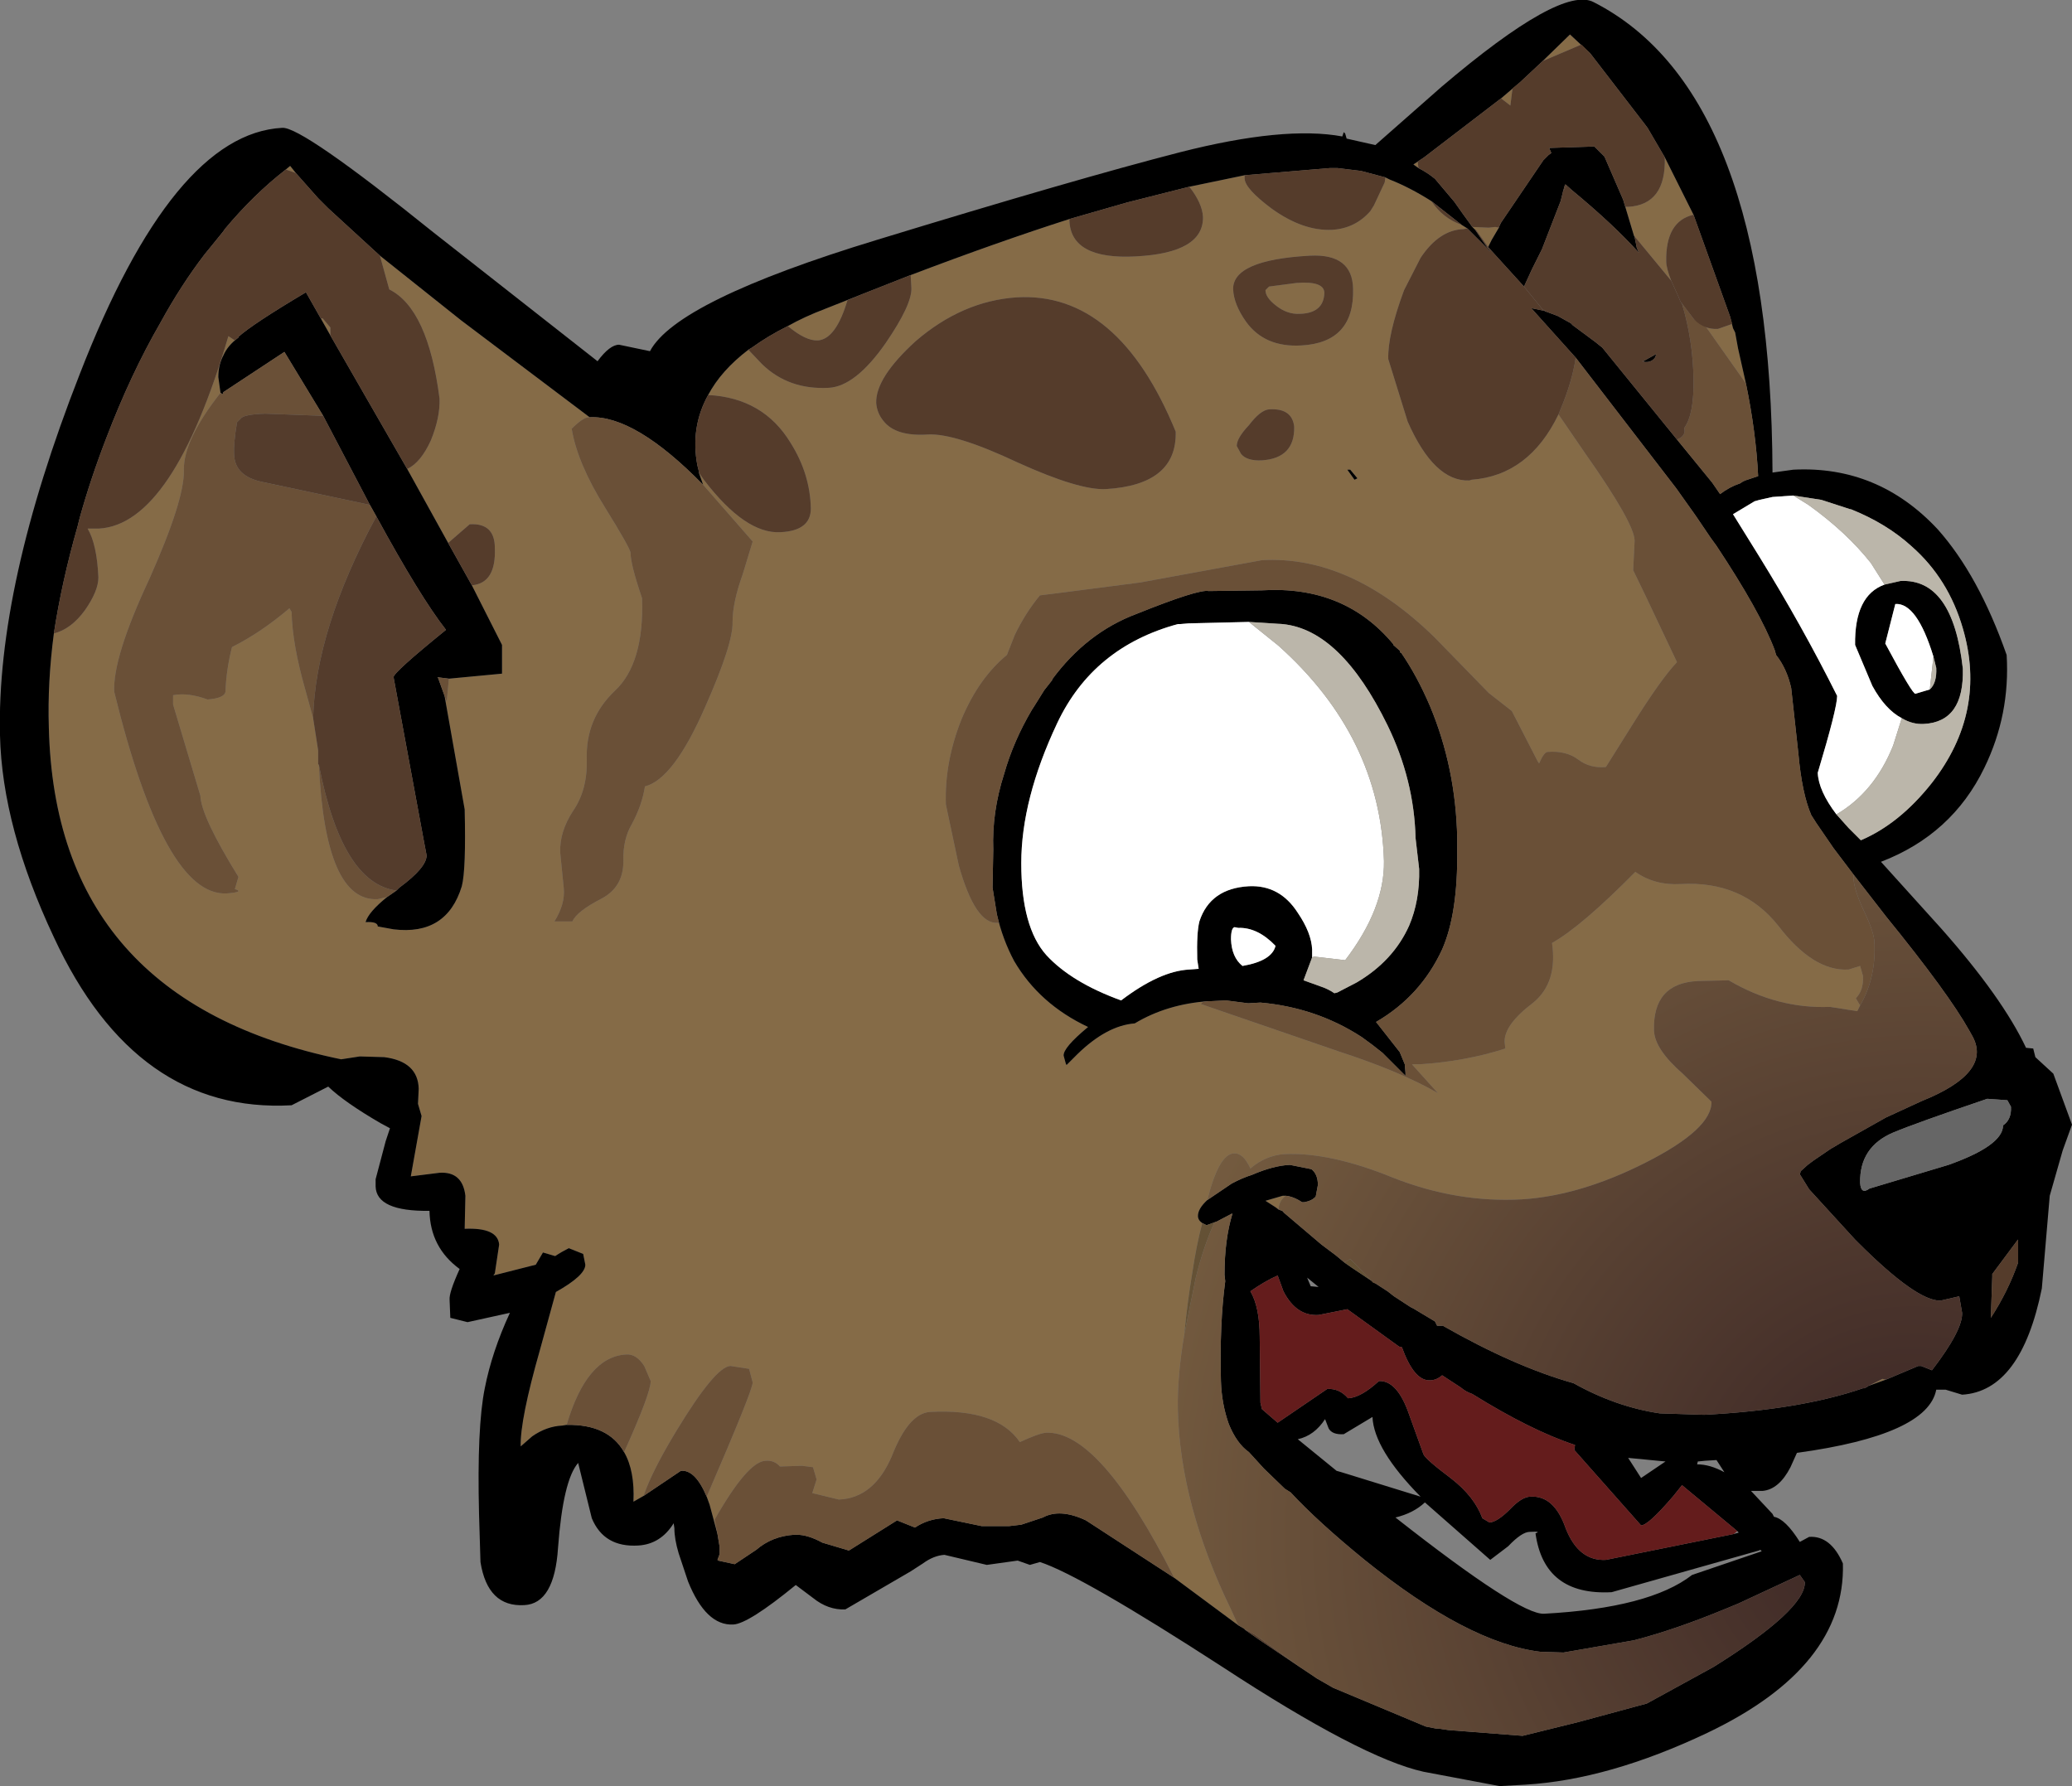
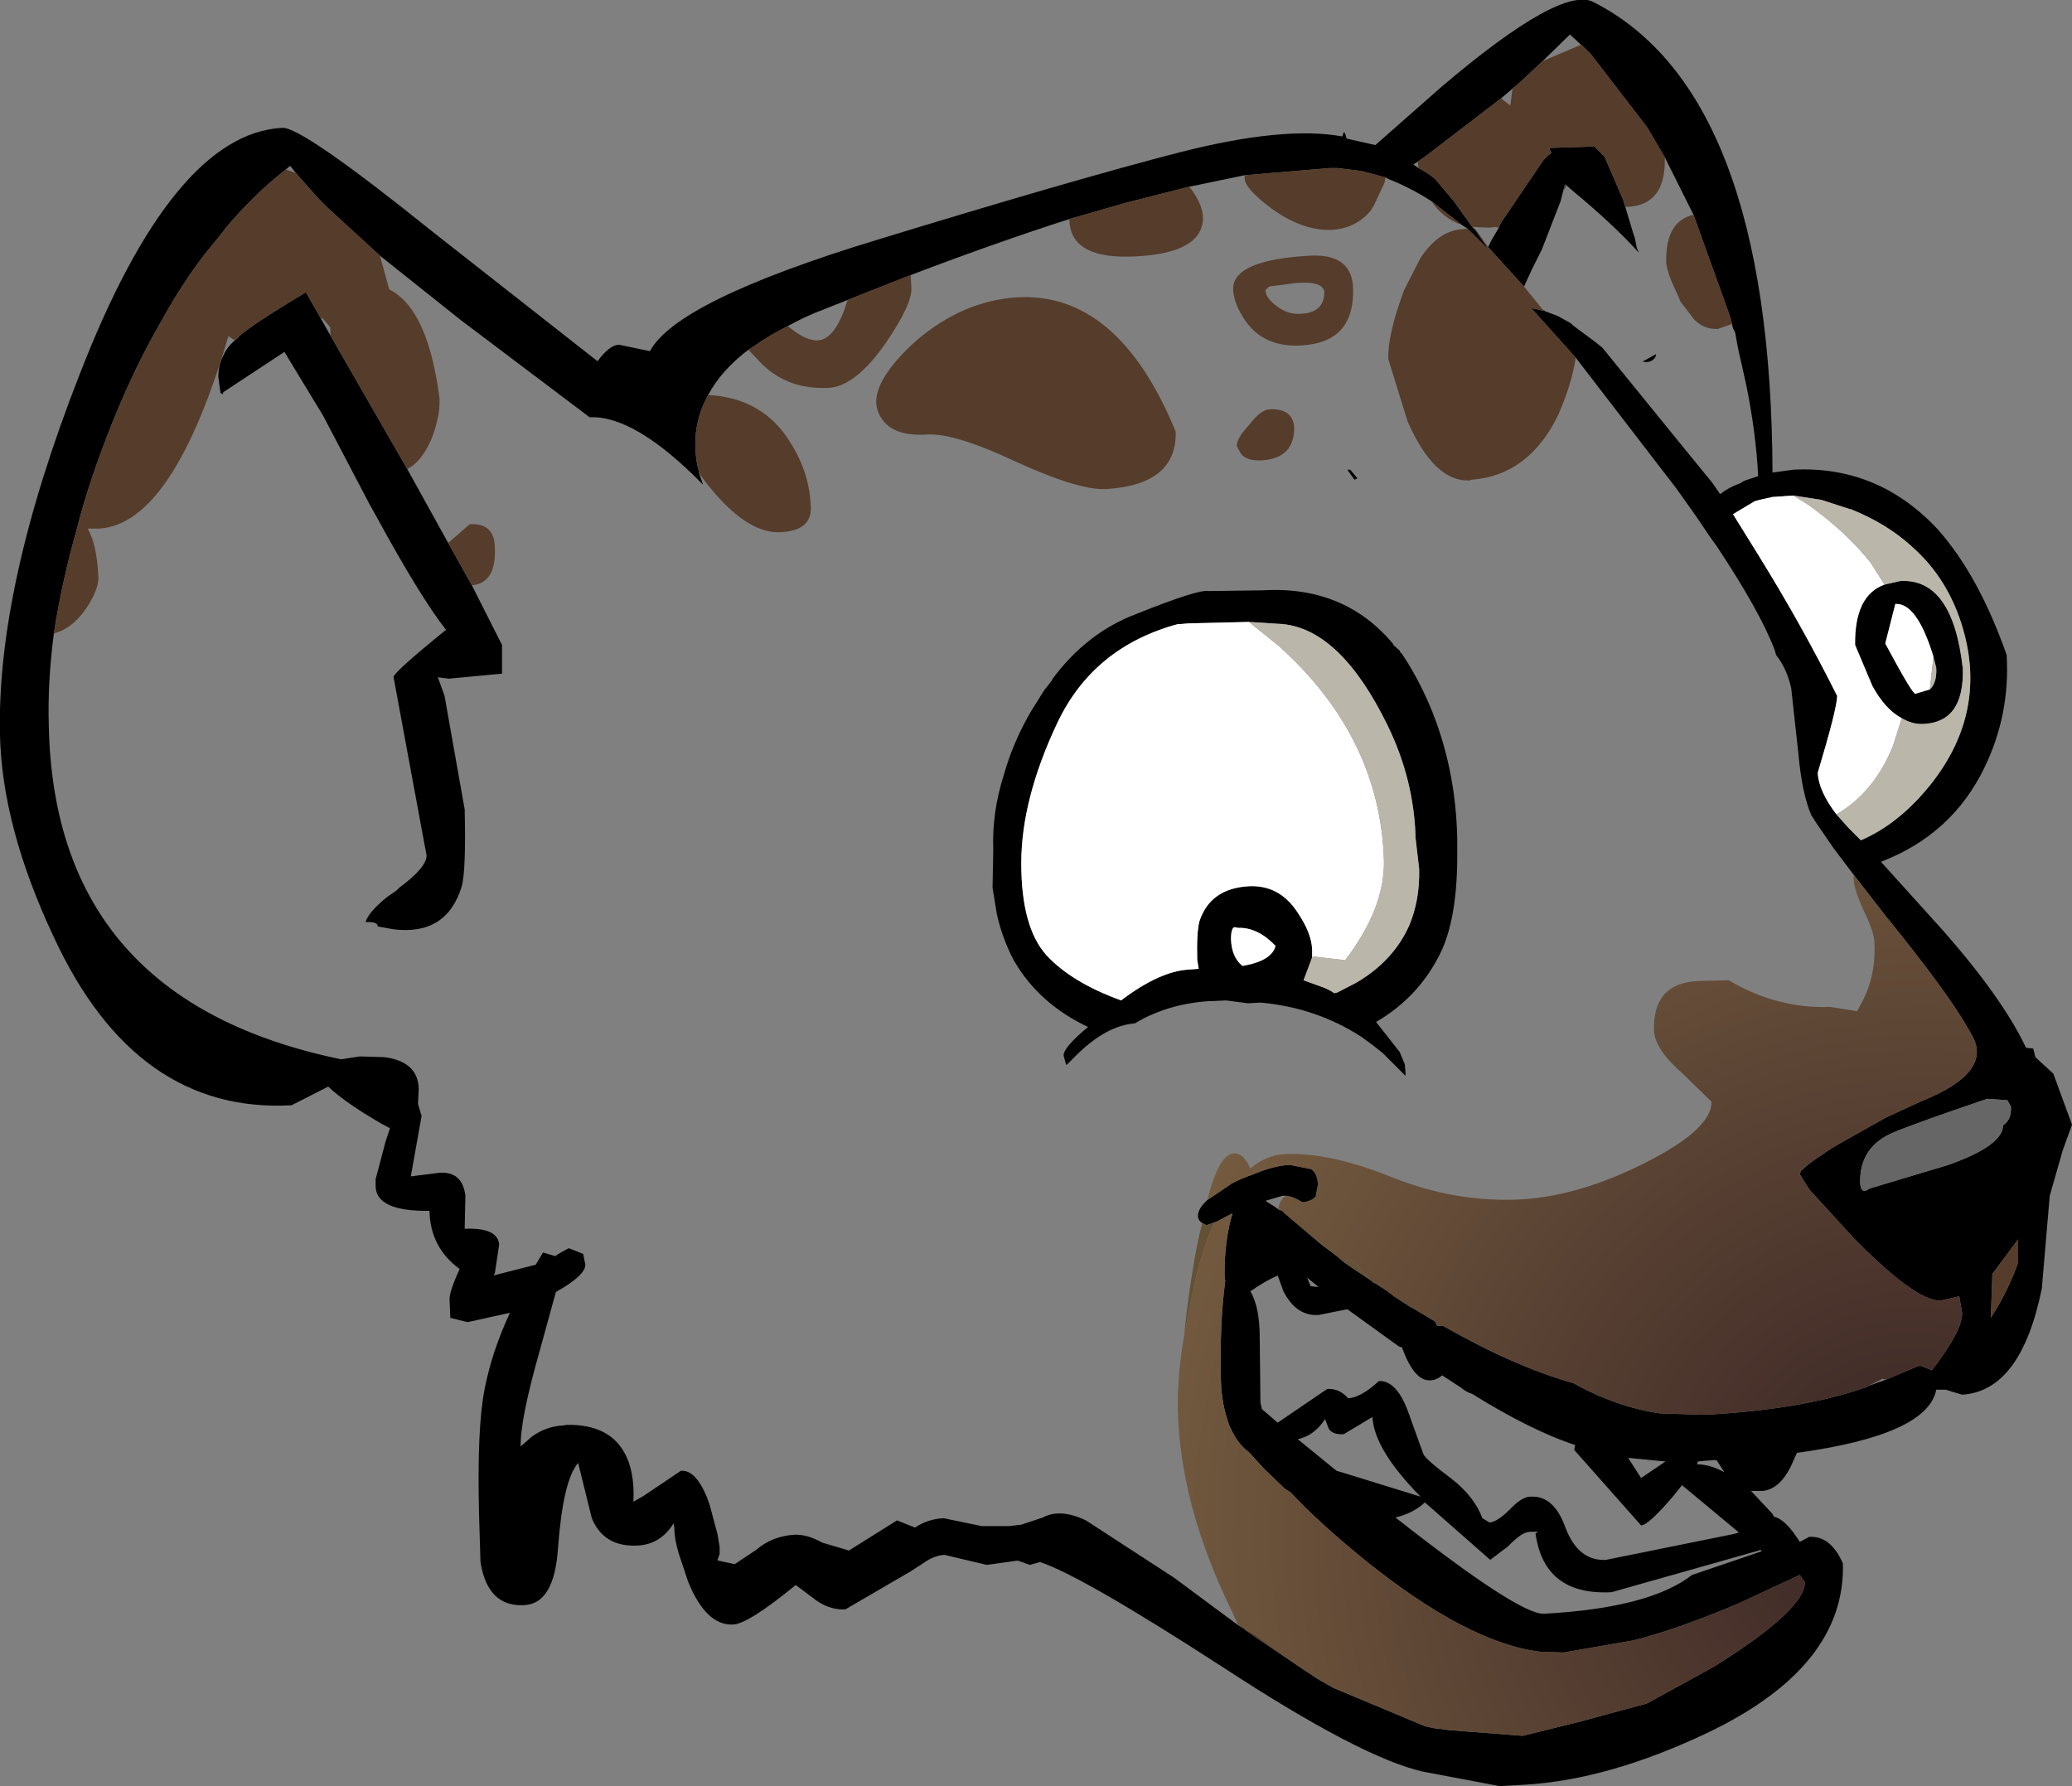
<svg xmlns="http://www.w3.org/2000/svg" height="124.35px" width="144.25px">
  <rect width="100%" height="100%" fill="#808080" stroke="none" />
  <g transform="matrix(1.0, 0.0, 0.0, 1.0, 1.9, 6.0)">
-     <path d="M118.55 16.05 L118.75 16.85 118.9 17.15 119.1 18.25 119.65 20.7 116.9 16.8 116.05 16.25 Q116.75 16.95 117.7 16.9 L118.7 16.55 118.55 16.05 M129.4 90.05 L128.15 90.5 129.15 90.0 129.4 90.05 M87.1 78.2 L86.9 78.05 86.2 77.6 87.4 77.25 87.6 77.25 Q87.15 77.6 87.1 78.2 M82.15 77.55 Q81.5 78.15 81.5 78.65 81.5 78.95 81.8 79.15 81.4 80.65 81.1 82.65 80.75 84.75 80.55 86.9 80.05 89.85 80.1 92.15 80.25 98.75 83.8 106.05 L84.3 107.15 79.85 103.85 Q74.65 93.55 70.9 93.75 70.4 93.8 69.1 94.4 67.5 92.05 62.85 92.3 61.35 92.4 60.2 95.35 58.95 98.3 56.5 98.4 L54.65 97.95 54.95 97.0 54.7 96.15 53.95 96.05 52.4 96.1 Q52.0 95.65 51.4 95.7 50.15 95.75 47.85 99.8 L48.05 100.8 47.5 98.75 47.3 98.2 Q50.5 90.8 50.5 90.25 L50.25 89.3 48.95 89.1 Q47.9 89.15 45.2 93.6 43.5 96.4 42.9 98.15 L42.2 98.55 Q42.3 96.4 41.55 95.1 43.4 91.0 43.4 90.15 L42.95 89.1 Q42.4 88.25 41.7 88.3 38.95 88.45 37.55 93.2 L37.25 93.25 Q36.15 93.3 35.15 94.0 L34.35 94.7 Q34.3 92.85 35.7 87.95 L36.8 83.95 Q38.85 82.8 38.85 82.05 L38.7 81.3 37.7 80.9 Q37.2 81.15 36.75 81.45 L35.9 81.2 35.4 82.05 32.45 82.8 32.55 82.65 32.85 80.65 Q32.75 79.45 30.45 79.55 L30.5 77.25 Q30.3 75.55 28.7 75.65 L26.7 75.9 27.45 71.7 27.2 70.85 27.25 69.8 Q27.2 67.9 24.85 67.6 L23.15 67.55 21.85 67.75 Q1.95 63.65 1.5 44.65 1.4 41.5 1.85 38.1 3.05 37.8 4.0 36.5 4.95 35.15 4.95 34.2 4.85 31.9 4.2 30.8 L5.0 30.8 Q10.15 30.5 14.0 17.4 L14.45 17.7 14.7 17.5 Q13.95 18.05 13.65 18.75 13.3 19.4 13.3 20.25 L13.45 21.35 Q10.85 24.65 10.9 26.75 10.95 28.8 8.5 34.3 5.95 39.75 6.05 42.15 9.55 56.45 13.9 56.2 15.15 56.1 14.45 55.9 L14.7 55.05 Q12.1 50.85 12.05 49.4 L10.15 43.05 10.15 42.4 Q11.2 42.2 12.55 42.7 13.8 42.6 13.8 42.1 13.85 40.65 14.25 39.05 16.25 38.05 18.25 36.35 L18.4 36.6 Q18.45 38.85 19.35 42.0 L19.9 44.0 20.25 46.25 20.25 46.6 20.25 47.2 20.3 47.25 Q20.75 56.8 24.4 56.6 L25.05 56.45 Q23.75 57.5 23.55 58.2 24.4 58.15 24.4 58.5 L25.5 58.7 Q29.2 59.15 30.25 55.7 30.55 54.55 30.45 50.35 L29.05 42.45 29.2 42.85 29.35 41.25 33.05 40.9 33.05 38.9 30.95 34.75 Q32.65 34.6 32.55 32.15 32.55 30.4 30.8 30.5 L29.3 31.8 26.45 26.65 Q27.4 26.2 28.1 24.65 28.75 23.05 28.7 21.75 27.9 15.5 25.2 14.15 L24.55 11.8 30.2 16.3 39.15 23.05 39.1 23.05 Q38.7 23.05 37.9 23.85 38.3 26.25 40.2 29.3 42.0 32.2 42.0 32.5 42.0 33.3 42.8 35.65 42.95 40.2 40.9 42.1 38.85 44.05 38.95 46.9 39.0 49.0 38.0 50.45 37.05 51.9 37.1 53.35 L37.35 55.85 Q37.45 56.95 36.7 58.15 L37.95 58.15 Q38.25 57.45 40.0 56.55 41.5 55.75 41.5 53.95 41.45 52.45 42.1 51.35 42.8 50.05 43.0 48.75 45.0 48.25 47.2 43.2 49.15 38.8 49.1 37.3 49.1 35.95 49.8 34.0 L50.5 31.7 47.05 27.75 46.75 26.9 47.1 27.4 Q50.0 31.2 52.45 31.05 54.55 30.95 54.55 29.4 54.5 27.0 53.15 24.85 51.25 21.7 47.4 21.5 48.3 19.8 50.2 18.35 L51.15 19.35 Q53.0 21.15 55.8 21.0 57.65 20.9 59.75 17.9 61.6 15.2 61.55 14.05 L61.5 13.15 Q67.55 10.85 72.55 9.25 L72.55 9.35 Q72.65 12.1 77.2 11.85 81.9 11.6 81.85 9.1 81.8 8.15 80.9 7.0 L84.75 6.2 84.75 6.45 Q84.8 7.15 86.6 8.5 88.8 10.1 90.85 10.0 92.45 9.9 93.5 8.7 L93.75 8.3 94.5 6.7 94.55 6.35 94.85 6.5 Q96.25 7.05 97.75 8.0 98.55 9.2 99.85 9.65 L100.25 9.9 100.0 9.95 Q98.3 10.0 97.0 11.95 L95.85 14.2 Q94.7 17.3 94.75 19.0 L96.1 23.35 Q97.95 27.55 100.4 27.45 L100.55 27.4 Q104.55 27.1 106.6 22.85 L108.45 25.55 Q111.9 30.45 111.9 31.65 L111.8 33.7 112.6 35.35 114.85 40.1 Q113.75 41.25 111.75 44.45 L109.9 47.4 Q108.8 47.5 108.0 46.9 107.15 46.25 105.85 46.35 105.6 46.35 105.25 47.15 L105.15 47.0 103.35 43.5 101.75 42.25 97.95 38.35 Q92.1 32.65 85.95 33.0 L77.5 34.55 72.1 35.25 70.5 35.45 Q69.5 36.65 68.75 38.2 L68.2 39.6 Q66.25 41.2 65.05 44.05 63.85 47.05 63.95 50.0 L64.85 54.25 Q66.0 58.35 67.55 58.25 L67.65 58.25 67.5 57.65 Q67.9 59.4 68.7 60.9 70.45 63.9 73.85 65.5 72.1 66.95 72.15 67.5 L72.3 68.05 72.35 68.15 73.1 67.4 Q75.15 65.4 77.1 65.25 79.35 63.9 82.25 63.7 L81.85 63.75 81.7 63.9 91.3 67.2 Q95.6 68.6 98.2 70.1 L96.4 68.1 96.9 68.1 Q100.1 67.9 102.9 67.0 L102.85 66.55 Q102.8 65.35 104.85 63.8 106.55 62.4 106.15 59.65 108.2 58.5 111.95 54.7 113.3 55.65 115.1 55.55 119.4 55.3 121.9 58.45 124.35 61.65 126.8 61.5 L127.6 61.25 127.8 61.95 Q127.85 62.95 127.3 63.5 L127.6 64.0 127.4 64.4 125.5 64.1 Q121.85 64.25 118.45 62.25 L116.3 62.3 Q113.15 62.45 113.25 65.75 113.3 67.05 115.25 68.75 L117.25 70.7 Q117.3 72.6 112.65 74.95 108.1 77.25 104.05 77.5 99.55 77.75 95.1 76.0 90.7 74.2 87.5 74.35 86.2 74.45 85.15 75.35 84.65 74.25 84.0 74.3 82.95 74.35 82.15 77.55 M18.0 5.8 L18.3 5.55 18.7 6.05 18.0 5.8 M52.95 16.7 Q54.1 16.05 55.55 15.5 L58.2 14.45 57.1 14.9 Q56.3 17.6 55.05 17.7 54.2 17.75 52.95 16.7 M100.8 10.0 L100.6 9.8 101.75 9.85 102.2 9.8 102.45 9.85 101.95 10.7 101.7 11.2 101.6 11.05 100.85 10.0 100.8 10.0 M96.85 5.7 L96.5 5.45 96.8 5.25 96.85 5.7 M102.6 0.85 L103.95 -0.3 103.4 0.15 103.25 1.35 102.8 1.0 102.6 0.85 M105.5 -1.75 L107.4 -3.6 108.8 -2.3 108.2 -2.9 105.5 -1.75 M114.0 4.95 L116.0 8.95 Q114.05 9.4 114.1 12.2 114.1 12.65 114.45 13.55 L111.85 10.4 111.25 8.4 111.45 8.4 Q114.1 8.25 114.0 4.95 M83.95 14.15 Q84.0 15.2 84.85 16.4 86.15 18.2 88.7 18.05 92.4 17.85 92.3 14.1 92.25 11.65 89.3 11.8 83.9 12.1 83.95 14.15 M86.9 15.25 Q86.2 14.7 86.2 14.2 L86.45 13.95 88.35 13.7 Q90.3 13.55 90.3 14.4 90.25 15.8 88.6 15.85 87.7 15.9 86.9 15.25 M91.9 26.7 L92.4 27.4 92.6 27.3 92.1 26.7 91.9 26.7 M86.45 22.5 Q85.85 22.55 85.05 23.6 84.2 24.5 84.2 25.05 L84.5 25.6 Q84.9 26.1 85.95 26.05 88.25 25.9 88.2 23.7 88.05 22.4 86.45 22.5 M68.9 14.7 Q65.1 14.95 61.85 17.75 59.05 20.3 59.1 22.05 59.15 22.75 59.6 23.3 60.45 24.4 62.7 24.25 64.6 24.15 68.95 26.2 73.25 28.15 75.1 28.05 80.05 27.75 79.95 24.05 75.95 14.3 68.9 14.7 M21.1 17.35 L20.45 16.2 20.55 16.15 21.1 16.8 21.1 17.35" fill="#856b47" fill-rule="evenodd" stroke="none" />
    <path d="M119.65 20.7 L119.1 18.25 118.9 17.15 118.75 16.85 118.55 16.05 116.0 8.95 114.0 4.95 112.8 2.9 112.65 2.7 108.8 -2.3 107.4 -3.6 105.5 -1.75 103.95 -0.3 102.6 0.85 97.25 4.95 96.8 5.25 96.5 5.45 96.85 5.7 Q97.45 6.0 98.0 6.45 L99.35 8.05 99.95 8.9 100.35 9.45 100.6 9.8 100.8 10.0 101.65 11.25 101.85 11.5 101.75 11.45 101.65 11.3 100.25 9.9 99.85 9.65 97.75 8.0 Q96.25 7.05 94.85 6.5 L94.55 6.35 92.85 5.9 91.2 5.7 90.7 5.7 84.75 6.2 80.9 7.0 76.55 8.1 72.55 9.25 Q67.55 10.85 61.5 13.15 L58.2 14.45 55.55 15.5 Q54.1 16.05 52.95 16.7 51.55 17.4 50.45 18.2 L50.2 18.35 Q48.3 19.8 47.4 21.5 46.15 23.75 46.65 26.4 L46.75 26.8 46.75 26.85 46.75 26.9 47.05 27.75 Q42.3 22.9 39.15 23.05 L30.2 16.3 24.55 11.8 20.95 8.5 20.85 8.4 20.25 7.8 18.7 6.05 18.3 5.55 18.0 5.8 Q15.75 7.55 13.75 9.95 L13.65 10.1 12.8 11.15 12.35 11.7 Q10.7 13.85 9.25 16.5 7.2 20.05 5.5 24.5 4.4 27.35 3.65 30.05 L3.5 30.65 Q2.4 34.5 1.85 38.1 1.4 41.5 1.5 44.65 1.95 63.65 21.85 67.75 L23.15 67.55 24.85 67.6 Q27.2 67.9 27.25 69.8 L27.2 70.85 27.45 71.7 26.7 75.9 28.7 75.65 Q30.3 75.55 30.5 77.25 L30.45 79.55 Q32.75 79.45 32.85 80.65 L32.55 82.65 32.45 82.8 35.4 82.05 35.9 81.2 36.75 81.45 Q37.2 81.15 37.7 80.9 L38.7 81.3 38.85 82.05 Q38.85 82.8 36.8 83.95 L35.7 87.95 Q34.3 92.85 34.35 94.7 L35.15 94.0 Q36.15 93.3 37.25 93.25 L37.55 93.2 Q40.45 93.15 41.55 95.1 42.3 96.4 42.2 98.55 L42.9 98.15 45.5 96.4 Q46.5 96.3 47.3 98.2 L47.5 98.75 48.05 100.8 48.1 101.1 48.2 101.7 48.2 101.9 48.2 102.0 48.2 102.2 48.05 102.6 48.1 102.65 49.25 102.9 50.75 101.9 Q51.85 100.95 53.4 100.85 L53.55 100.85 Q54.35 100.85 55.35 101.4 L57.2 101.95 60.55 99.85 61.8 100.35 Q62.7 99.75 63.8 99.7 L66.45 100.25 68.35 100.25 69.2 100.15 70.7 99.65 Q71.9 99.0 73.7 99.85 L79.85 103.85 84.3 107.15 84.65 107.35 84.8 107.45 84.75 107.45 85.75 108.15 88.5 110.0 89.85 110.9 89.6 110.75 90.9 111.5 97.35 114.2 97.6 114.25 98.1 114.35 98.25 114.35 98.95 114.45 104.1 114.85 107.95 113.9 112.75 112.6 117.4 110.05 Q123.8 106.05 123.75 104.15 L123.4 103.65 119.1 105.65 118.25 106.0 Q114.75 107.45 111.85 108.2 L106.95 109.05 105.35 109.0 Q100.3 108.4 93.1 102.6 89.85 99.95 87.95 97.9 L87.55 97.65 86.1 96.25 85.05 95.1 Q84.2 94.5 83.65 93.15 83.15 91.75 83.1 90.15 83.0 86.15 83.4 83.2 L83.35 82.75 Q83.35 80.3 83.9 78.5 L83.85 78.5 82.8 79.05 82.65 79.1 82.1 79.3 82.0 79.25 81.8 79.15 Q81.5 78.95 81.5 78.65 81.5 78.15 82.15 77.55 L83.85 76.4 Q84.6 76.0 85.25 75.8 86.75 75.15 87.9 75.1 L89.4 75.4 Q89.85 75.75 89.85 76.5 L89.7 77.3 Q89.45 77.6 88.9 77.7 L88.75 77.7 Q88.15 77.3 87.6 77.25 L87.4 77.25 86.2 77.6 86.9 78.05 87.1 78.2 87.35 78.3 87.45 78.35 87.45 78.4 90.1 80.65 91.1 81.4 91.7 81.9 92.2 82.25 92.65 82.55 93.85 83.35 94.7 83.9 95.15 84.25 96.3 85.0 96.5 85.1 98.0 86.0 98.15 86.3 98.55 86.3 Q103.55 89.15 107.65 90.3 110.6 91.95 113.65 92.4 L116.75 92.5 Q123.45 92.15 127.8 90.65 L127.9 90.65 128.1 90.55 128.15 90.5 129.4 90.05 131.65 89.1 131.85 89.1 132.6 89.4 Q134.75 86.6 134.7 85.4 L134.5 84.25 133.2 84.55 Q131.55 84.6 127.45 80.5 L127.25 80.3 124.05 76.8 123.4 75.75 123.45 75.6 123.45 75.55 123.95 75.1 124.35 74.8 125.6 73.95 125.7 73.9 126.2 73.6 129.4 71.8 131.9 70.65 Q136.75 68.7 135.45 66.2 L135.2 65.75 Q133.75 63.15 129.4 57.8 L127.15 54.9 127.0 54.7 125.75 53.05 124.55 51.3 124.2 50.75 Q123.55 49.25 123.3 46.45 L122.8 41.9 Q122.5 40.55 121.75 39.6 L121.65 39.25 Q120.65 36.6 117.6 32.0 L117.2 31.45 116.15 29.9 114.8 28.0 107.8 18.9 104.7 15.45 105.65 15.65 105.7 15.7 105.75 15.7 106.55 16.0 107.45 16.5 107.6 16.65 109.15 17.8 109.65 18.2 114.85 24.6 117.3 27.6 117.85 28.4 Q118.5 27.9 119.25 27.65 119.45 27.5 119.6 27.45 L120.5 27.15 Q120.35 24.1 119.65 20.7 M122.95 28.5 L121.5 28.6 120.6 28.8 120.25 28.9 118.75 29.8 120.55 32.7 Q123.55 37.55 126.0 42.45 126.0 43.3 124.65 47.8 124.7 49.05 125.95 50.7 L126.8 51.65 127.65 52.5 Q130.35 51.35 132.6 48.5 136.45 43.55 134.75 37.75 133.75 34.3 131.2 32.05 129.45 30.45 126.95 29.45 L126.9 29.45 124.9 28.8 122.95 28.5 M130.5 44.0 Q129.35 43.4 128.45 41.75 L127.25 38.9 Q127.2 35.45 129.3 34.7 L130.4 34.45 Q134.05 34.25 134.75 40.55 134.85 44.25 132.05 44.4 131.25 44.45 130.5 44.0 M122.95 26.7 Q128.85 26.4 133.0 30.85 135.85 34.05 137.8 39.6 138.05 43.75 136.25 47.45 134.0 52.1 129.05 54.0 L133.25 58.65 Q137.5 63.45 139.15 66.95 L139.65 67.0 139.8 67.6 141.05 68.75 142.35 72.3 141.7 74.1 140.8 77.25 140.25 83.7 Q138.8 90.85 134.7 91.1 L133.55 90.75 133.5 90.75 132.9 90.75 Q132.3 93.9 123.2 95.15 L122.75 96.15 Q121.95 97.7 120.8 97.8 L120.0 97.8 120.05 97.85 121.5 99.4 121.6 99.6 Q122.4 99.75 123.4 101.35 L124.05 101.0 Q125.55 100.9 126.4 102.85 126.6 110.05 116.95 114.65 110.1 117.9 104.3 118.25 L102.5 118.35 97.2 117.35 Q92.9 116.4 83.2 110.05 73.4 103.7 70.5 102.75 L69.8 102.95 68.95 102.65 66.8 102.95 63.85 102.25 Q63.1 102.3 62.35 102.85 L61.5 103.4 56.95 106.05 Q55.75 106.1 54.7 105.25 L53.5 104.35 Q50.2 107.05 49.15 107.1 47.25 107.2 46.0 104.1 L45.35 102.15 Q45.05 101.15 45.05 100.4 L45.0 100.05 Q44.1 101.5 42.55 101.6 40.15 101.75 39.3 99.7 L38.35 95.85 Q37.3 97.05 36.95 101.75 36.7 105.65 34.6 105.75 32.05 105.9 31.55 102.75 L31.45 99.4 Q31.3 93.35 31.85 90.65 32.35 88.1 33.6 85.4 L30.65 86.05 29.45 85.75 29.4 84.5 Q29.35 84.0 30.1 82.35 28.05 80.85 28.0 78.3 24.3 78.35 24.25 76.6 L24.25 76.1 24.95 73.45 25.25 72.55 24.6 72.2 Q22.1 70.75 20.95 69.65 L18.4 70.95 Q7.55 71.55 1.85 59.25 -1.75 51.6 -1.9 45.2 -2.15 34.85 3.65 20.05 10.15 3.3 17.75 2.9 19.1 2.8 28.3 10.2 L39.7 19.15 Q40.55 18.0 41.2 18.0 L43.35 18.45 Q45.2 14.95 59.15 10.7 73.05 6.45 80.25 4.6 87.5 2.75 91.55 3.5 L91.65 3.2 91.75 3.3 91.85 3.65 93.85 4.1 98.45 0.05 Q106.8 -7.05 109.05 -5.85 121.4 0.45 121.5 26.9 L122.95 26.7 M132.45 42.0 Q132.95 41.55 132.9 40.5 L132.7 39.7 Q131.55 35.95 130.05 36.05 L129.35 38.8 Q131.25 42.35 131.45 42.3 L132.45 42.0 M102.45 9.85 L102.5 9.7 102.6 9.5 105.55 5.15 105.75 4.95 105.9 4.8 106.1 4.65 105.95 4.3 109.1 4.2 109.75 4.85 109.8 4.9 111.1 7.9 111.25 8.4 111.85 10.4 111.9 10.5 112.05 11.25 112.2 11.6 Q110.45 9.65 107.55 7.25 L107.1 6.85 107.05 6.85 106.9 7.4 106.75 8.0 105.45 11.35 104.75 12.75 104.2 13.95 101.7 11.2 101.95 10.7 102.45 9.85 M91.9 26.7 L92.1 26.7 92.6 27.3 92.4 27.4 91.9 26.7 M85.05 37.3 L80.85 37.4 80.25 37.45 80.1 37.45 Q74.2 39.05 71.7 44.35 69.2 49.65 69.2 54.1 69.2 58.55 70.95 60.5 72.7 62.4 76.15 63.65 78.85 61.6 80.9 61.5 L81.55 61.45 81.45 60.8 Q81.4 58.95 81.6 58.15 82.35 55.85 85.05 55.7 87.2 55.6 88.45 57.55 89.4 58.95 89.45 60.1 L89.45 60.65 88.85 62.25 90.1 62.7 Q90.55 62.85 91.0 63.15 L91.2 63.1 92.55 62.4 Q95.1 60.9 96.2 58.45 96.95 56.7 96.9 54.5 L96.65 52.35 Q96.55 48.3 94.7 44.5 91.45 37.85 87.4 37.45 L85.05 37.3 M67.5 57.65 L67.2 55.8 67.25 53.15 Q67.15 50.55 68.0 47.9 68.65 45.6 69.95 43.4 L70.05 43.25 70.8 42.05 71.35 41.35 71.35 41.3 Q73.75 38.05 77.2 36.75 81.55 35.0 82.25 35.15 L85.95 35.1 Q91.7 34.75 95.1 38.85 L95.1 38.9 95.55 39.3 95.6 39.45 95.65 39.45 Q96.75 41.05 97.65 43.15 99.45 47.45 99.55 52.35 L99.55 53.2 Q99.6 57.6 98.5 60.1 97.0 63.35 93.9 65.15 L95.55 67.25 95.9 68.1 95.95 68.7 95.95 68.9 95.0 67.95 94.5 67.45 94.35 67.3 93.65 66.75 92.9 66.2 Q89.75 64.15 85.85 63.8 L85.0 63.85 83.45 63.65 82.45 63.7 82.25 63.7 Q79.35 63.9 77.1 65.25 75.15 65.4 73.1 67.4 L72.35 68.15 72.3 68.05 72.15 67.5 Q72.1 66.95 73.85 65.5 70.45 63.9 68.7 60.9 67.9 59.4 67.5 57.65 M112.6 19.2 L112.4 19.15 112.5 19.15 113.4 18.65 113.35 18.85 Q113.1 19.25 112.6 19.2 M84.05 58.55 Q83.8 58.6 83.8 59.4 83.85 60.65 84.6 61.25 86.65 60.9 86.9 59.85 85.65 58.55 84.3 58.6 L84.05 58.55 M89.35 83.55 L89.9 83.6 89.1 82.95 89.35 83.55 M119.05 100.6 L115.2 97.4 114.6 98.15 Q112.85 100.2 112.35 100.2 L107.7 94.95 107.75 94.6 Q104.7 93.6 100.6 91.05 100.15 90.9 99.8 90.6 L98.5 89.75 Q98.1 90.1 97.65 90.1 96.55 90.15 95.7 87.8 L95.5 87.75 91.9 85.15 89.9 85.55 Q88.35 85.65 87.45 83.9 L87.05 82.8 Q86.15 83.2 85.15 83.9 85.8 85.0 85.8 87.1 L85.85 91.65 85.95 92.1 87.05 93.05 90.5 90.7 Q91.35 90.65 91.95 91.35 92.85 91.3 94.1 90.15 95.3 90.1 96.1 92.2 L97.2 95.25 Q97.35 95.6 99.15 96.95 100.75 98.2 101.3 99.7 L101.8 100.0 Q102.35 99.95 103.2 99.1 104.05 98.2 104.65 98.2 106.3 98.1 107.1 100.4 108.0 102.7 109.9 102.6 L118.8 100.8 119.15 100.7 119.05 100.6 M90.35 92.8 Q89.6 93.95 88.45 94.2 L91.15 96.4 91.5 96.5 97.0 98.2 Q93.75 94.9 93.65 92.65 L91.65 93.85 Q90.85 93.9 90.6 93.45 L90.35 92.8 M133.75 75.1 Q137.55 73.75 137.55 72.35 138.15 71.95 138.1 71.05 L137.85 70.6 136.45 70.5 Q131.45 72.2 129.9 72.85 127.55 73.85 127.6 76.35 127.65 77.2 128.25 76.75 L133.75 75.1 M138.6 80.3 L138.55 80.35 136.8 82.7 136.8 82.9 136.7 85.75 Q137.9 83.9 138.6 81.9 L138.6 80.3 M20.6 22.95 L17.9 18.5 13.65 21.3 13.6 21.45 13.45 21.35 13.3 20.25 Q13.3 19.4 13.65 18.75 13.95 18.05 14.7 17.5 L14.7 17.45 Q15.7 16.55 19.4 14.35 L20.45 16.2 21.1 17.35 23.6 21.7 26.45 26.65 29.3 31.8 30.95 34.75 33.05 38.9 33.05 40.9 29.35 41.25 28.55 41.15 28.6 41.2 29.05 42.45 30.45 50.35 Q30.55 54.55 30.25 55.7 29.2 59.15 25.5 58.7 L24.4 58.5 Q24.4 58.15 23.55 58.2 23.75 57.5 25.05 56.45 L25.7 56.0 25.9 55.8 Q27.8 54.4 27.8 53.55 L27.6 52.5 25.5 41.15 Q25.45 40.85 29.15 37.85 27.35 35.55 24.3 29.95 L23.85 29.15 23.3 28.1 20.6 22.95 M116.25 95.95 Q117.15 95.95 118.15 96.5 L117.6 95.65 116.8 95.7 116.3 95.75 116.25 95.95 M112.35 96.9 L114.05 95.75 111.45 95.5 112.35 96.9 M120.55 101.95 L110.3 104.85 Q105.6 105.1 105.0 100.75 105.45 100.6 104.6 100.65 104.05 100.65 103.1 101.65 L101.85 102.6 97.3 98.6 Q96.5 99.35 95.25 99.65 103.9 106.45 105.6 106.35 112.95 105.95 115.9 103.65 L120.75 102.0 120.65 101.9 120.55 101.95" fill="#000000" fill-rule="evenodd" stroke="none" />
-     <path d="M116.05 16.25 L116.9 16.8 119.65 20.7 Q120.35 24.1 120.5 27.15 L119.6 27.45 Q119.45 27.5 119.25 27.65 118.5 27.9 117.85 28.4 L117.3 27.6 114.85 24.6 Q115.5 24.35 115.35 23.8 116.05 22.85 116.0 20.35 115.95 17.65 115.2 15.15 L115.25 15.2 116.05 16.25 M107.8 18.9 L114.8 28.0 116.15 29.9 117.2 31.45 117.6 32.0 Q120.65 36.6 121.65 39.25 L121.75 39.6 Q122.5 40.55 122.8 41.9 L123.3 46.45 Q123.55 49.25 124.2 50.75 L124.55 51.3 125.75 53.05 127.0 54.7 127.15 54.9 127.15 55.25 Q127.2 56.0 127.9 57.5 128.6 58.95 128.6 59.7 128.7 62.1 127.6 64.0 L127.3 63.5 Q127.85 62.95 127.8 61.95 L127.6 61.25 126.8 61.5 Q124.35 61.65 121.9 58.45 119.4 55.3 115.1 55.55 113.3 55.65 111.95 54.7 108.2 58.5 106.15 59.65 106.55 62.4 104.85 63.8 102.8 65.35 102.85 66.55 L102.9 67.0 Q100.1 67.9 96.9 68.1 L96.4 68.1 98.2 70.1 Q95.6 68.6 91.3 67.2 L81.7 63.9 81.85 63.75 82.25 63.7 82.45 63.7 83.45 63.65 85.0 63.85 85.85 63.8 Q89.75 64.15 92.9 66.2 L93.65 66.75 94.35 67.3 94.5 67.45 95.0 67.95 95.95 68.9 95.95 68.7 95.9 68.1 95.55 67.25 93.9 65.15 Q97.0 63.35 98.5 60.1 99.6 57.6 99.55 53.2 L99.55 52.35 Q99.45 47.45 97.65 43.15 96.75 41.05 95.65 39.45 L95.6 39.45 95.55 39.3 95.1 38.9 95.1 38.85 Q91.7 34.75 85.95 35.1 L82.25 35.15 Q81.55 35.0 77.2 36.75 73.75 38.05 71.35 41.3 L71.35 41.35 70.8 42.05 70.05 43.25 69.95 43.4 Q68.65 45.6 68.0 47.9 67.15 50.55 67.25 53.15 L67.2 55.8 67.5 57.65 67.65 58.25 67.55 58.25 Q66.0 58.35 64.85 54.25 L63.95 50.0 Q63.85 47.05 65.05 44.05 66.25 41.2 68.2 39.6 L68.75 38.2 Q69.5 36.65 70.5 35.45 L72.1 35.25 77.5 34.55 85.95 33.0 Q92.1 32.65 97.95 38.35 L101.75 42.25 103.35 43.5 105.15 47.0 105.25 47.15 Q105.6 46.35 105.85 46.35 107.15 46.25 108.0 46.9 108.8 47.5 109.9 47.4 L111.75 44.45 Q113.75 41.25 114.85 40.1 L112.6 35.35 111.8 33.7 111.9 31.65 Q111.9 30.45 108.45 25.55 L106.6 22.85 106.7 22.6 Q107.55 20.6 107.8 18.9 M79.85 103.85 L73.7 99.85 Q71.9 99.0 70.7 99.65 L69.2 100.15 68.35 100.25 66.45 100.25 63.8 99.7 Q62.7 99.75 61.8 100.35 L60.55 99.85 57.2 101.95 55.35 101.4 Q54.35 100.85 53.55 100.85 L53.4 100.85 Q51.85 100.95 50.75 101.9 L49.25 102.9 48.1 102.65 48.05 102.6 48.2 102.2 48.2 102.0 48.2 101.9 48.2 101.7 48.1 101.1 48.05 100.8 47.85 99.8 Q50.15 95.75 51.4 95.7 52.0 95.65 52.4 96.1 L53.95 96.05 54.7 96.15 54.95 97.0 54.65 97.95 56.5 98.4 Q58.95 98.3 60.2 95.35 61.35 92.4 62.85 92.3 67.5 92.05 69.1 94.4 70.4 93.8 70.9 93.75 74.65 93.55 79.85 103.85 M47.3 98.2 Q46.5 96.3 45.5 96.4 L42.9 98.15 Q43.5 96.4 45.2 93.6 47.9 89.15 48.95 89.1 L50.25 89.3 50.5 90.25 Q50.5 90.8 47.3 98.2 M41.55 95.1 Q40.45 93.15 37.55 93.2 38.95 88.45 41.7 88.3 42.4 88.25 42.95 89.1 L43.4 90.15 Q43.4 91.0 41.55 95.1 M39.15 23.05 Q42.3 22.9 47.05 27.75 L50.5 31.7 49.8 34.0 Q49.1 35.95 49.1 37.3 49.15 38.8 47.2 43.2 45.0 48.25 43.0 48.75 42.8 50.05 42.1 51.35 41.45 52.45 41.5 53.95 41.5 55.75 40.0 56.55 38.25 57.45 37.95 58.15 L36.7 58.15 Q37.45 56.95 37.35 55.85 L37.1 53.35 Q37.05 51.9 38.0 50.45 39.0 49.0 38.95 46.9 38.85 44.05 40.9 42.1 42.95 40.2 42.8 35.65 42.0 33.3 42.0 32.5 42.0 32.2 40.2 29.3 38.3 26.25 37.9 23.85 38.7 23.05 39.1 23.05 L39.15 23.05 M13.45 21.35 L13.6 21.45 13.65 21.3 17.9 18.5 20.6 22.95 16.55 22.8 Q15.05 22.85 14.85 23.15 L14.6 23.4 Q14.35 24.9 14.4 25.65 14.45 27.15 16.35 27.55 L23.85 29.15 24.3 29.95 Q20.05 37.85 19.9 44.0 L19.35 42.0 Q18.45 38.85 18.4 36.6 L18.25 36.35 Q16.25 38.05 14.25 39.05 13.85 40.65 13.8 42.1 13.8 42.6 12.55 42.7 11.2 42.2 10.15 42.4 L10.15 43.05 12.05 49.4 Q12.1 50.85 14.7 55.05 L14.45 55.9 Q15.15 56.1 13.9 56.2 9.55 56.45 6.05 42.15 5.95 39.75 8.5 34.3 10.95 28.8 10.9 26.75 10.85 24.65 13.45 21.35 M25.7 56.0 L25.05 56.45 24.4 56.6 Q20.75 56.8 20.3 47.25 21.9 55.5 25.7 56.0 M29.05 42.45 L28.6 41.2 28.55 41.15 29.35 41.25 29.2 42.85 29.05 42.45" fill="#6a5037" fill-rule="evenodd" stroke="none" />
    <path d="M125.95 50.7 Q124.7 49.05 124.65 47.8 126.0 43.3 126.0 42.45 123.55 37.55 120.55 32.7 L118.75 29.8 120.25 28.9 120.6 28.8 121.5 28.6 122.95 28.5 124.0 29.15 Q126.65 31.05 128.35 33.2 L129.3 34.7 Q127.2 35.45 127.25 38.9 L128.45 41.75 Q129.35 43.4 130.5 44.0 L129.9 45.9 Q128.6 49.15 125.95 50.7 M132.7 39.7 L132.7 39.75 132.45 42.0 131.45 42.3 Q131.25 42.35 129.35 38.8 L130.05 36.05 Q131.55 35.95 132.7 39.7 M85.05 37.3 L87.1 38.95 Q94.2 45.3 94.45 53.95 94.5 57.25 91.75 60.85 L89.6 60.6 89.45 60.65 89.45 60.1 Q89.4 58.95 88.45 57.55 87.2 55.6 85.05 55.7 82.35 55.85 81.6 58.15 81.4 58.95 81.45 60.8 L81.55 61.45 80.9 61.5 Q78.85 61.6 76.15 63.65 72.7 62.4 70.95 60.5 69.2 58.55 69.2 54.1 69.2 49.65 71.7 44.35 74.2 39.05 80.1 37.45 L80.25 37.45 80.85 37.4 85.05 37.3 M84.05 58.55 L84.3 58.6 Q85.65 58.55 86.9 59.85 86.65 60.9 84.6 61.25 83.85 60.65 83.8 59.4 83.8 58.6 84.05 58.55" fill="#ffffff" fill-rule="evenodd" stroke="none" />
    <path d="M125.95 50.7 Q128.6 49.15 129.9 45.9 L130.5 44.0 Q131.25 44.45 132.05 44.4 134.85 44.25 134.75 40.55 134.05 34.25 130.4 34.45 L129.3 34.7 128.35 33.2 Q126.65 31.05 124.0 29.15 L122.95 28.5 124.9 28.8 126.9 29.45 126.95 29.45 Q129.45 30.45 131.2 32.05 133.75 34.3 134.75 37.75 136.45 43.55 132.6 48.5 130.35 51.35 127.65 52.5 L126.8 51.65 125.95 50.7 M132.45 42.0 L132.7 39.75 132.7 39.7 132.9 40.5 Q132.95 41.55 132.45 42.0 M89.45 60.65 L89.6 60.6 91.75 60.85 Q94.5 57.25 94.45 53.95 94.2 45.3 87.1 38.95 L85.05 37.3 87.4 37.45 Q91.45 37.85 94.7 44.5 96.55 48.3 96.65 52.35 L96.9 54.5 Q96.95 56.7 96.2 58.45 95.1 60.9 92.55 62.4 L91.2 63.1 91.0 63.15 Q90.55 62.85 90.1 62.7 L88.85 62.25 89.45 60.65" fill="#bbb6aa" fill-rule="evenodd" stroke="none" />
    <path d="M118.55 16.05 L118.7 16.55 117.7 16.9 Q116.75 16.95 116.05 16.25 L115.25 15.2 115.2 15.15 115.2 15.1 115.15 15.1 115.05 14.9 114.95 14.65 114.45 13.55 Q114.1 12.65 114.1 12.2 114.05 9.4 116.0 8.95 L118.55 16.05 M105.75 15.7 L105.7 15.7 105.65 15.65 104.7 15.45 107.8 18.9 Q107.55 20.6 106.7 22.6 L106.6 22.85 Q104.55 27.1 100.55 27.4 L100.4 27.45 Q97.95 27.55 96.1 23.35 L94.75 19.0 Q94.7 17.3 95.85 14.2 L97.0 11.95 Q98.3 10.0 100.0 9.95 L100.25 9.9 101.65 11.3 101.75 11.45 101.85 11.5 101.65 11.25 100.8 10.0 100.85 10.0 101.6 11.05 101.7 11.2 104.2 13.95 105.5 15.55 105.6 15.6 105.75 15.7 M88.5 110.0 L85.75 108.15 84.75 107.45 84.8 107.45 85.45 107.8 88.5 110.0 M1.85 38.1 Q2.4 34.5 3.5 30.65 L3.65 30.05 Q4.4 27.35 5.5 24.5 7.2 20.05 9.25 16.5 10.7 13.85 12.35 11.7 L12.8 11.15 13.65 10.1 13.75 9.95 Q15.75 7.55 18.0 5.8 L18.7 6.05 20.25 7.8 20.85 8.4 20.95 8.5 24.55 11.8 25.2 14.15 Q27.9 15.5 28.7 21.75 28.75 23.05 28.1 24.65 27.4 26.2 26.45 26.65 L23.6 21.7 21.1 17.35 21.1 16.8 20.55 16.15 20.45 16.2 19.4 14.35 Q15.7 16.55 14.7 17.45 L14.7 17.5 14.45 17.7 14.0 17.4 Q10.15 30.5 5.0 30.8 L4.2 30.8 Q4.85 31.9 4.95 34.2 4.95 35.15 4.0 36.5 3.05 37.8 1.85 38.1 M46.75 26.9 L46.75 26.85 46.75 26.8 46.65 26.4 Q46.15 23.75 47.4 21.5 51.25 21.7 53.15 24.85 54.5 27.0 54.55 29.4 54.55 30.95 52.45 31.05 50.0 31.2 47.1 27.4 L46.75 26.9 M50.2 18.35 L50.45 18.2 Q51.55 17.4 52.95 16.7 54.2 17.75 55.05 17.7 56.3 17.6 57.1 14.9 L58.2 14.45 61.5 13.15 61.55 14.05 Q61.6 15.2 59.75 17.9 57.65 20.9 55.8 21.0 53.0 21.15 51.15 19.35 L50.2 18.35 M72.55 9.25 L76.55 8.1 80.9 7.0 Q81.8 8.15 81.85 9.1 81.9 11.6 77.2 11.85 72.65 12.1 72.55 9.35 L72.55 9.25 M84.75 6.2 L90.7 5.7 91.2 5.7 92.85 5.9 94.55 6.35 94.5 6.7 93.75 8.3 93.5 8.7 Q92.45 9.9 90.85 10.0 88.8 10.1 86.6 8.5 84.8 7.15 84.75 6.45 L84.75 6.2 M97.75 8.0 L99.85 9.65 Q98.55 9.2 97.75 8.0 M100.6 9.8 L100.35 9.45 99.95 8.9 99.35 8.05 98.0 6.45 Q97.45 6.0 96.85 5.7 L96.8 5.25 97.25 4.95 102.6 0.85 102.8 1.0 103.25 1.35 103.4 0.15 103.95 -0.3 105.5 -1.75 108.2 -2.9 108.8 -2.3 112.65 2.7 112.8 2.9 114.0 4.95 Q114.1 8.25 111.45 8.4 L111.25 8.4 111.1 7.9 109.8 4.9 109.75 4.85 109.1 4.2 105.95 4.3 106.1 4.65 105.9 4.8 105.75 4.95 105.55 5.15 102.6 9.5 102.5 9.7 102.45 9.85 102.2 9.8 101.75 9.85 100.6 9.8 M107.1 6.85 L107.15 6.95 106.9 7.35 106.9 7.4 107.05 6.85 107.1 6.85 M86.9 15.25 Q87.7 15.9 88.6 15.85 90.25 15.8 90.3 14.4 90.3 13.55 88.35 13.7 L86.45 13.95 86.2 14.2 Q86.2 14.7 86.9 15.25 M83.95 14.15 Q83.9 12.1 89.3 11.8 92.25 11.65 92.3 14.1 92.4 17.85 88.7 18.05 86.15 18.2 84.85 16.4 84.0 15.2 83.95 14.15 M86.45 22.5 Q88.05 22.4 88.2 23.7 88.25 25.9 85.95 26.05 84.9 26.1 84.5 25.6 L84.2 25.05 Q84.2 24.5 85.05 23.6 85.85 22.55 86.45 22.5 M138.6 80.3 L138.6 81.9 Q137.9 83.9 136.7 85.75 L136.8 82.9 136.8 82.7 138.55 80.35 138.6 80.3 M68.9 14.7 Q75.95 14.3 79.95 24.05 80.05 27.75 75.1 28.05 73.25 28.15 68.95 26.2 64.6 24.15 62.7 24.25 60.45 24.4 59.6 23.3 59.15 22.75 59.1 22.05 59.05 20.3 61.85 17.75 65.1 14.95 68.9 14.7 M30.95 34.75 L29.3 31.8 30.8 30.5 Q32.55 30.4 32.55 32.15 32.65 34.6 30.95 34.75" fill="#553c2b" fill-rule="evenodd" stroke="none" />
-     <path d="M114.85 24.6 L109.65 18.2 109.15 17.8 107.6 16.65 107.45 16.5 106.55 16.0 105.75 15.7 105.6 15.6 105.5 15.55 104.2 13.95 104.75 12.75 105.45 11.35 106.75 8.0 106.9 7.4 106.9 7.35 107.15 6.95 107.1 6.85 107.55 7.25 Q110.45 9.65 112.2 11.6 L112.05 11.25 111.9 10.5 111.85 10.4 114.45 13.55 114.95 14.65 115.05 14.9 115.15 15.1 115.2 15.1 115.2 15.15 Q115.95 17.65 116.0 20.35 116.05 22.85 115.35 23.8 115.5 24.35 114.85 24.6 M112.6 19.2 Q113.1 19.25 113.35 18.85 L113.4 18.65 112.5 19.15 112.4 19.15 112.6 19.2 M20.6 22.95 L23.3 28.1 23.85 29.15 16.35 27.55 Q14.45 27.15 14.4 25.65 14.35 24.9 14.6 23.4 L14.85 23.15 Q15.05 22.85 16.55 22.8 L20.6 22.95 M24.3 29.95 Q27.35 35.55 29.15 37.85 25.45 40.85 25.5 41.15 L27.6 52.5 27.8 53.55 Q27.8 54.4 25.9 55.8 L25.7 56.0 Q21.9 55.5 20.3 47.25 L20.25 47.2 20.25 46.6 20.25 46.25 19.9 44.0 Q20.05 37.85 24.3 29.95" fill="#543c2c" fill-rule="evenodd" stroke="none" />
    <path d="M127.15 54.9 L129.4 57.8 Q133.75 63.15 135.2 65.75 L135.45 66.2 Q136.75 68.7 131.9 70.65 L129.4 71.8 126.2 73.6 125.7 73.9 125.6 73.95 124.35 74.8 123.95 75.1 123.45 75.55 123.45 75.6 123.4 75.75 124.05 76.8 127.25 80.3 127.45 80.5 Q131.55 84.6 133.2 84.55 L134.5 84.25 134.7 85.4 Q134.75 86.6 132.6 89.4 L131.85 89.1 131.65 89.1 129.4 90.05 129.15 90.0 128.15 90.5 128.1 90.55 127.9 90.65 127.8 90.65 Q123.45 92.15 116.75 92.5 L113.65 92.4 Q110.6 91.95 107.65 90.3 103.55 89.15 98.55 86.3 L98.15 86.3 98.0 86.0 96.5 85.1 96.3 85.0 95.15 84.25 94.7 83.9 93.85 83.35 93.7 83.3 92.1 81.65 91.7 81.9 91.1 81.4 90.1 80.65 87.45 78.4 87.45 78.35 87.35 78.3 87.1 78.2 Q87.15 77.6 87.6 77.25 88.15 77.3 88.75 77.7 L88.9 77.7 Q89.45 77.6 89.7 77.3 L89.85 76.5 Q89.85 75.75 89.4 75.4 L87.9 75.1 Q86.75 75.15 85.25 75.8 84.6 76.0 83.85 76.4 L82.15 77.55 Q82.95 74.35 84.0 74.3 84.65 74.25 85.15 75.35 86.2 74.45 87.5 74.35 90.7 74.2 95.1 76.0 99.55 77.75 104.05 77.5 108.1 77.25 112.65 74.95 117.3 72.6 117.25 70.7 L115.25 68.75 Q113.3 67.05 113.25 65.75 113.15 62.45 116.3 62.3 L118.45 62.25 Q121.85 64.25 125.5 64.1 L127.4 64.4 127.6 64.0 Q128.7 62.1 128.6 59.7 128.6 58.95 127.9 57.5 127.2 56.0 127.15 55.25 L127.15 54.9 M82.65 79.1 L82.8 79.05 83.85 78.5 83.9 78.5 Q83.35 80.3 83.35 82.75 L83.4 83.2 Q83.0 86.15 83.1 90.15 83.15 91.75 83.65 93.15 84.2 94.5 85.05 95.1 L86.1 96.25 87.55 97.65 87.95 97.9 Q89.85 99.95 93.1 102.6 100.3 108.4 105.35 109.0 L106.95 109.05 111.85 108.2 Q114.75 107.45 118.25 106.0 L119.1 105.65 123.4 103.65 123.75 104.15 Q123.8 106.05 117.4 110.05 L112.75 112.6 107.95 113.9 104.1 114.85 98.95 114.45 98.25 114.35 98.1 114.35 97.6 114.25 97.35 114.2 90.9 111.5 89.6 110.75 89.85 110.9 88.5 110.0 85.45 107.8 84.8 107.45 84.65 107.35 84.3 107.15 83.8 106.05 Q80.25 98.75 80.1 92.15 80.05 89.85 80.55 86.9 L81.35 82.95 Q81.9 80.75 82.65 79.1" fill="url(#gradient0)" fill-rule="evenodd" stroke="none" />
    <path d="M93.85 83.35 L92.65 82.55 92.2 82.25 91.7 81.9 92.1 81.65 93.7 83.3 93.85 83.35 M81.8 79.15 L82.0 79.25 82.1 79.3 82.65 79.1 Q81.9 80.75 81.35 82.95 L80.55 86.9 Q80.75 84.75 81.1 82.65 81.4 80.65 81.8 79.15" fill="#645135" fill-rule="evenodd" stroke="none" />
-     <path d="M118.8 100.8 L109.9 102.6 Q108.0 102.7 107.1 100.4 106.3 98.1 104.65 98.2 104.05 98.2 103.2 99.1 102.35 99.95 101.8 100.0 L101.3 99.7 Q100.75 98.2 99.15 96.95 97.35 95.6 97.2 95.25 L96.1 92.2 Q95.3 90.1 94.1 90.15 92.85 91.3 91.95 91.35 91.35 90.65 90.5 90.7 L87.05 93.05 85.95 92.1 85.85 91.65 85.8 87.1 Q85.8 85.0 85.15 83.9 86.15 83.2 87.05 82.8 L87.45 83.9 Q88.35 85.65 89.9 85.55 L91.9 85.15 95.5 87.75 95.7 87.8 Q96.55 90.15 97.65 90.1 98.1 90.1 98.5 89.75 L99.8 90.6 Q100.15 90.9 100.6 91.05 104.7 93.6 107.75 94.6 L107.7 94.95 112.35 100.2 Q112.85 100.2 114.6 98.15 L115.2 97.4 119.05 100.6 118.8 100.8" fill="#641c1c" fill-rule="evenodd" stroke="none" />
    <path d="M133.75 75.1 L128.25 76.75 Q127.65 77.2 127.6 76.35 127.55 73.85 129.9 72.85 131.45 72.2 136.45 70.5 L137.85 70.6 138.1 71.05 Q138.15 71.95 137.55 72.35 137.55 73.75 133.75 75.1" fill="#666666" fill-rule="evenodd" stroke="none" />
  </g>
  <defs>
    <radialGradient cx="0" cy="0" gradientTransform="matrix(0.086, -0.005, 0.002, 0.086, 130.75, 99.35)" gradientUnits="userSpaceOnUse" id="gradient0" r="819.2" spreadMethod="pad">
      <stop offset="0.0" stop-color="#392424" />
      <stop offset="1.0" stop-color="#856b47" />
    </radialGradient>
  </defs>
</svg>